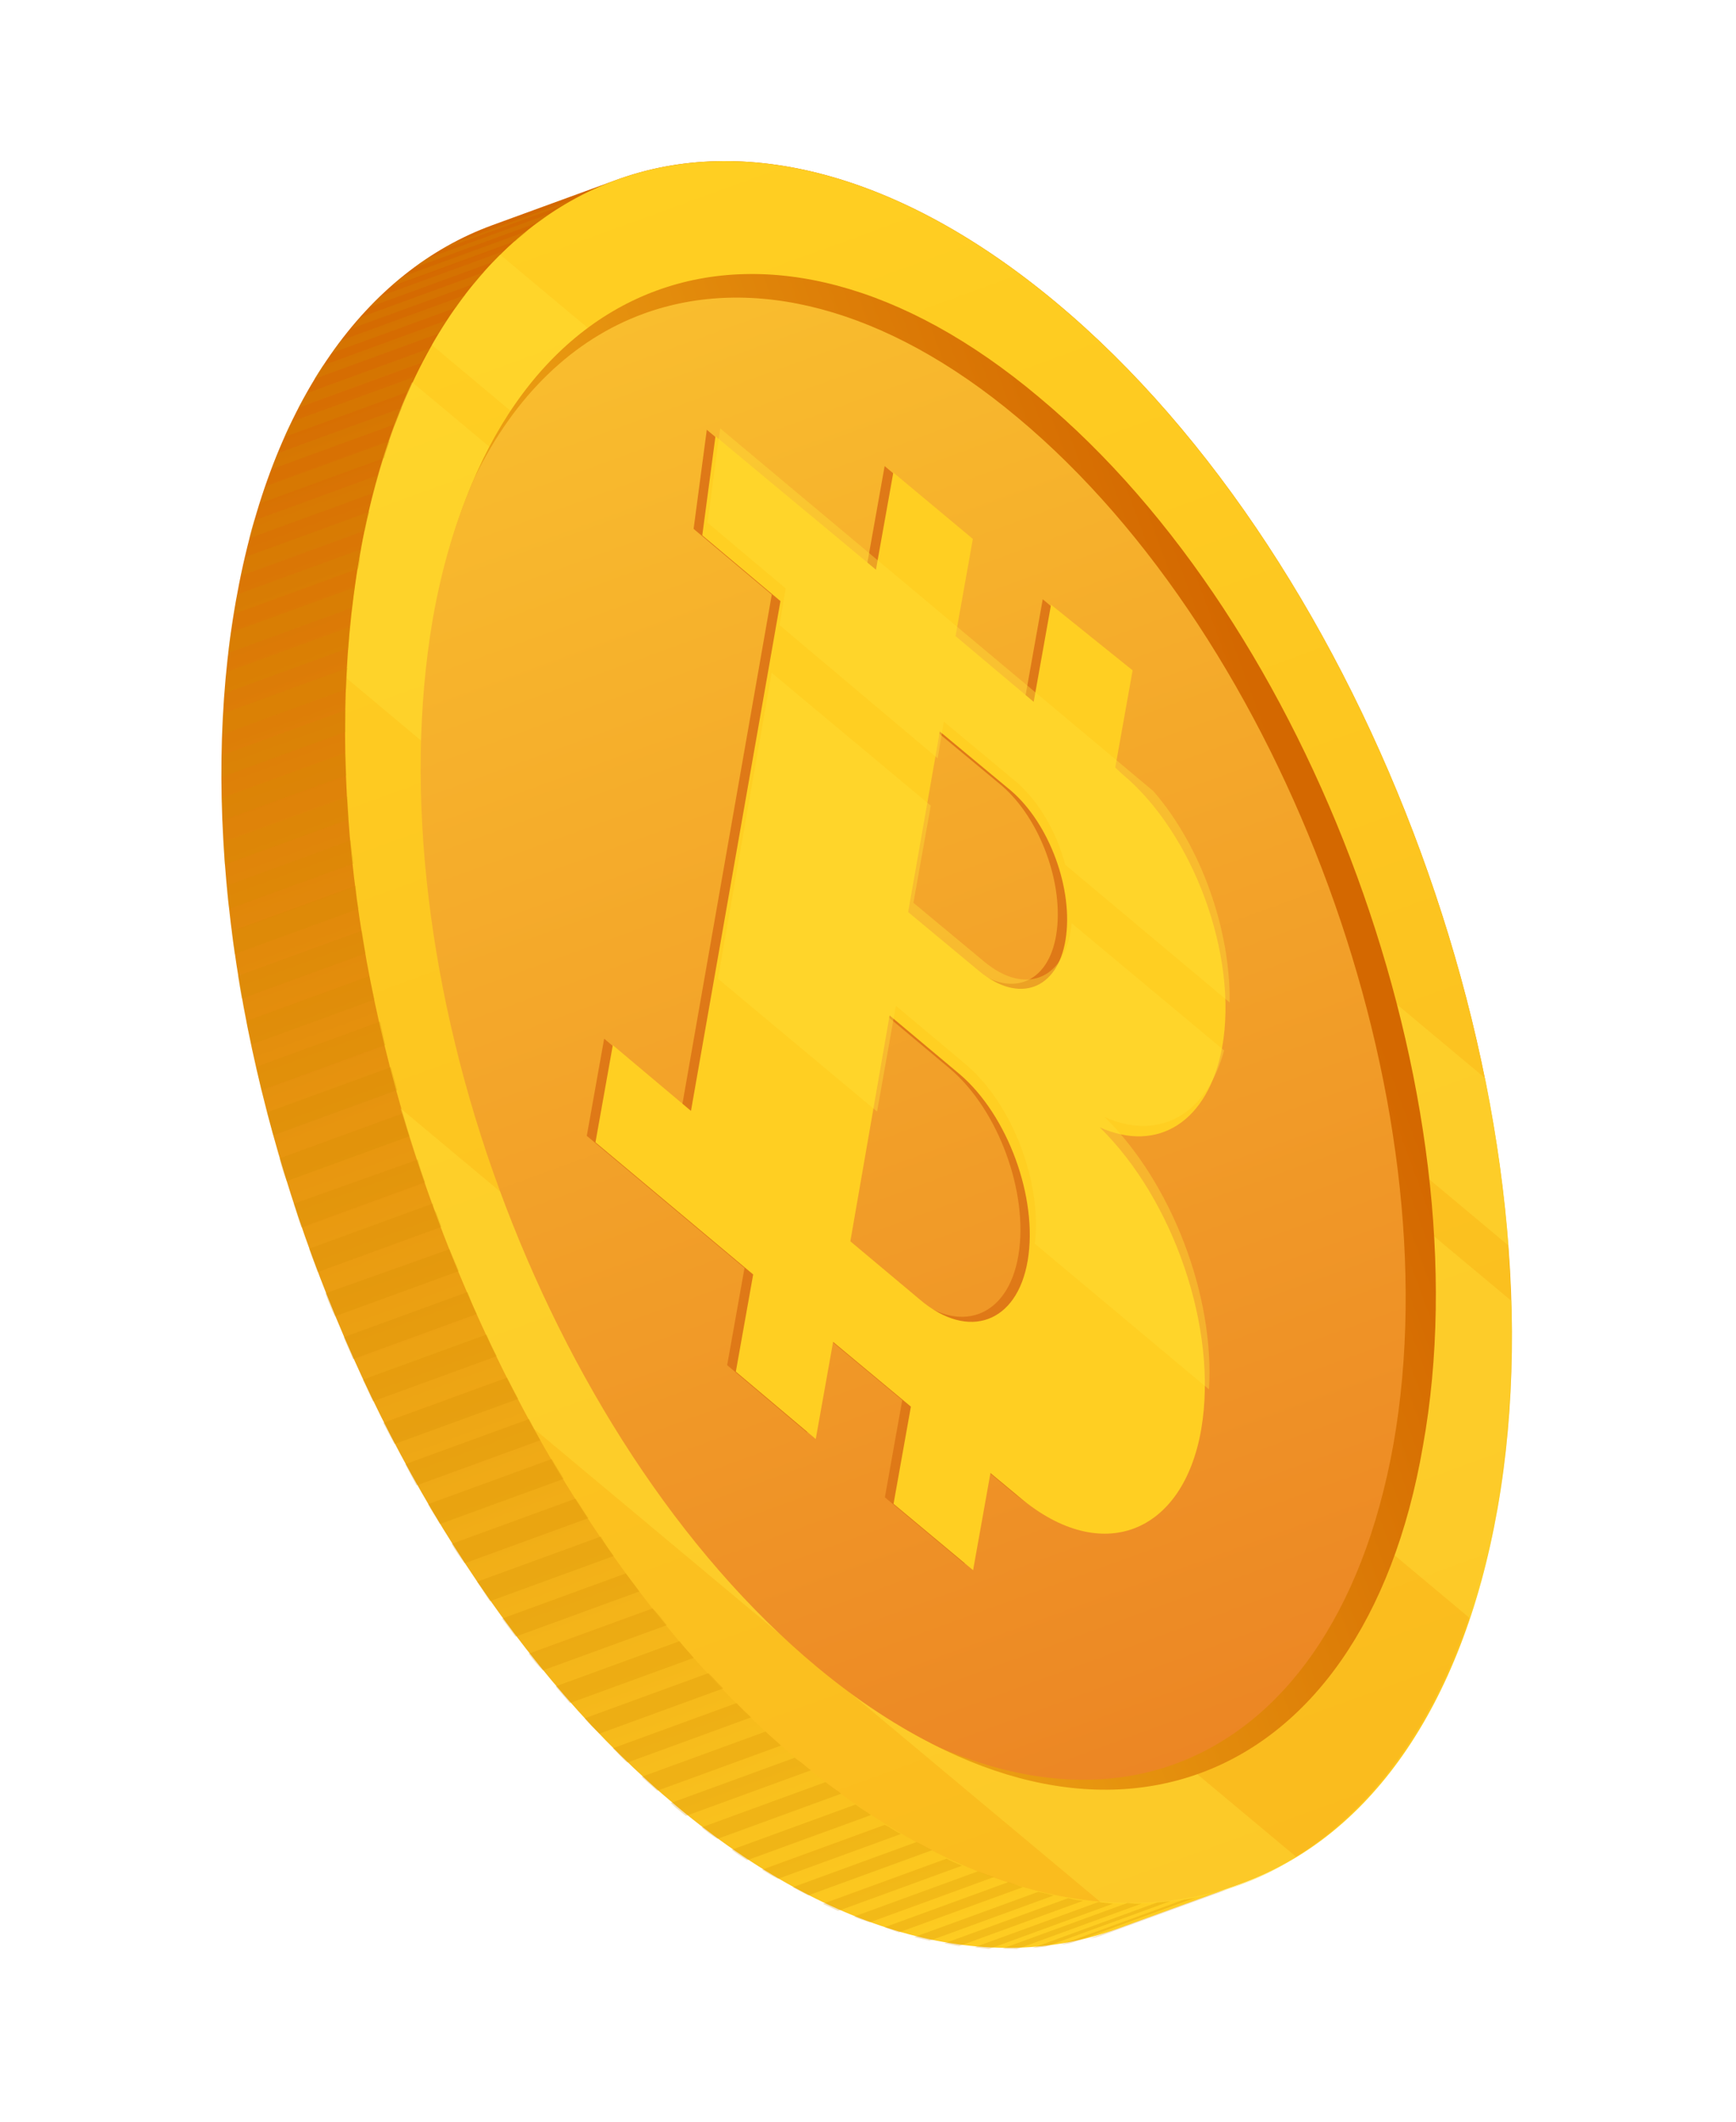
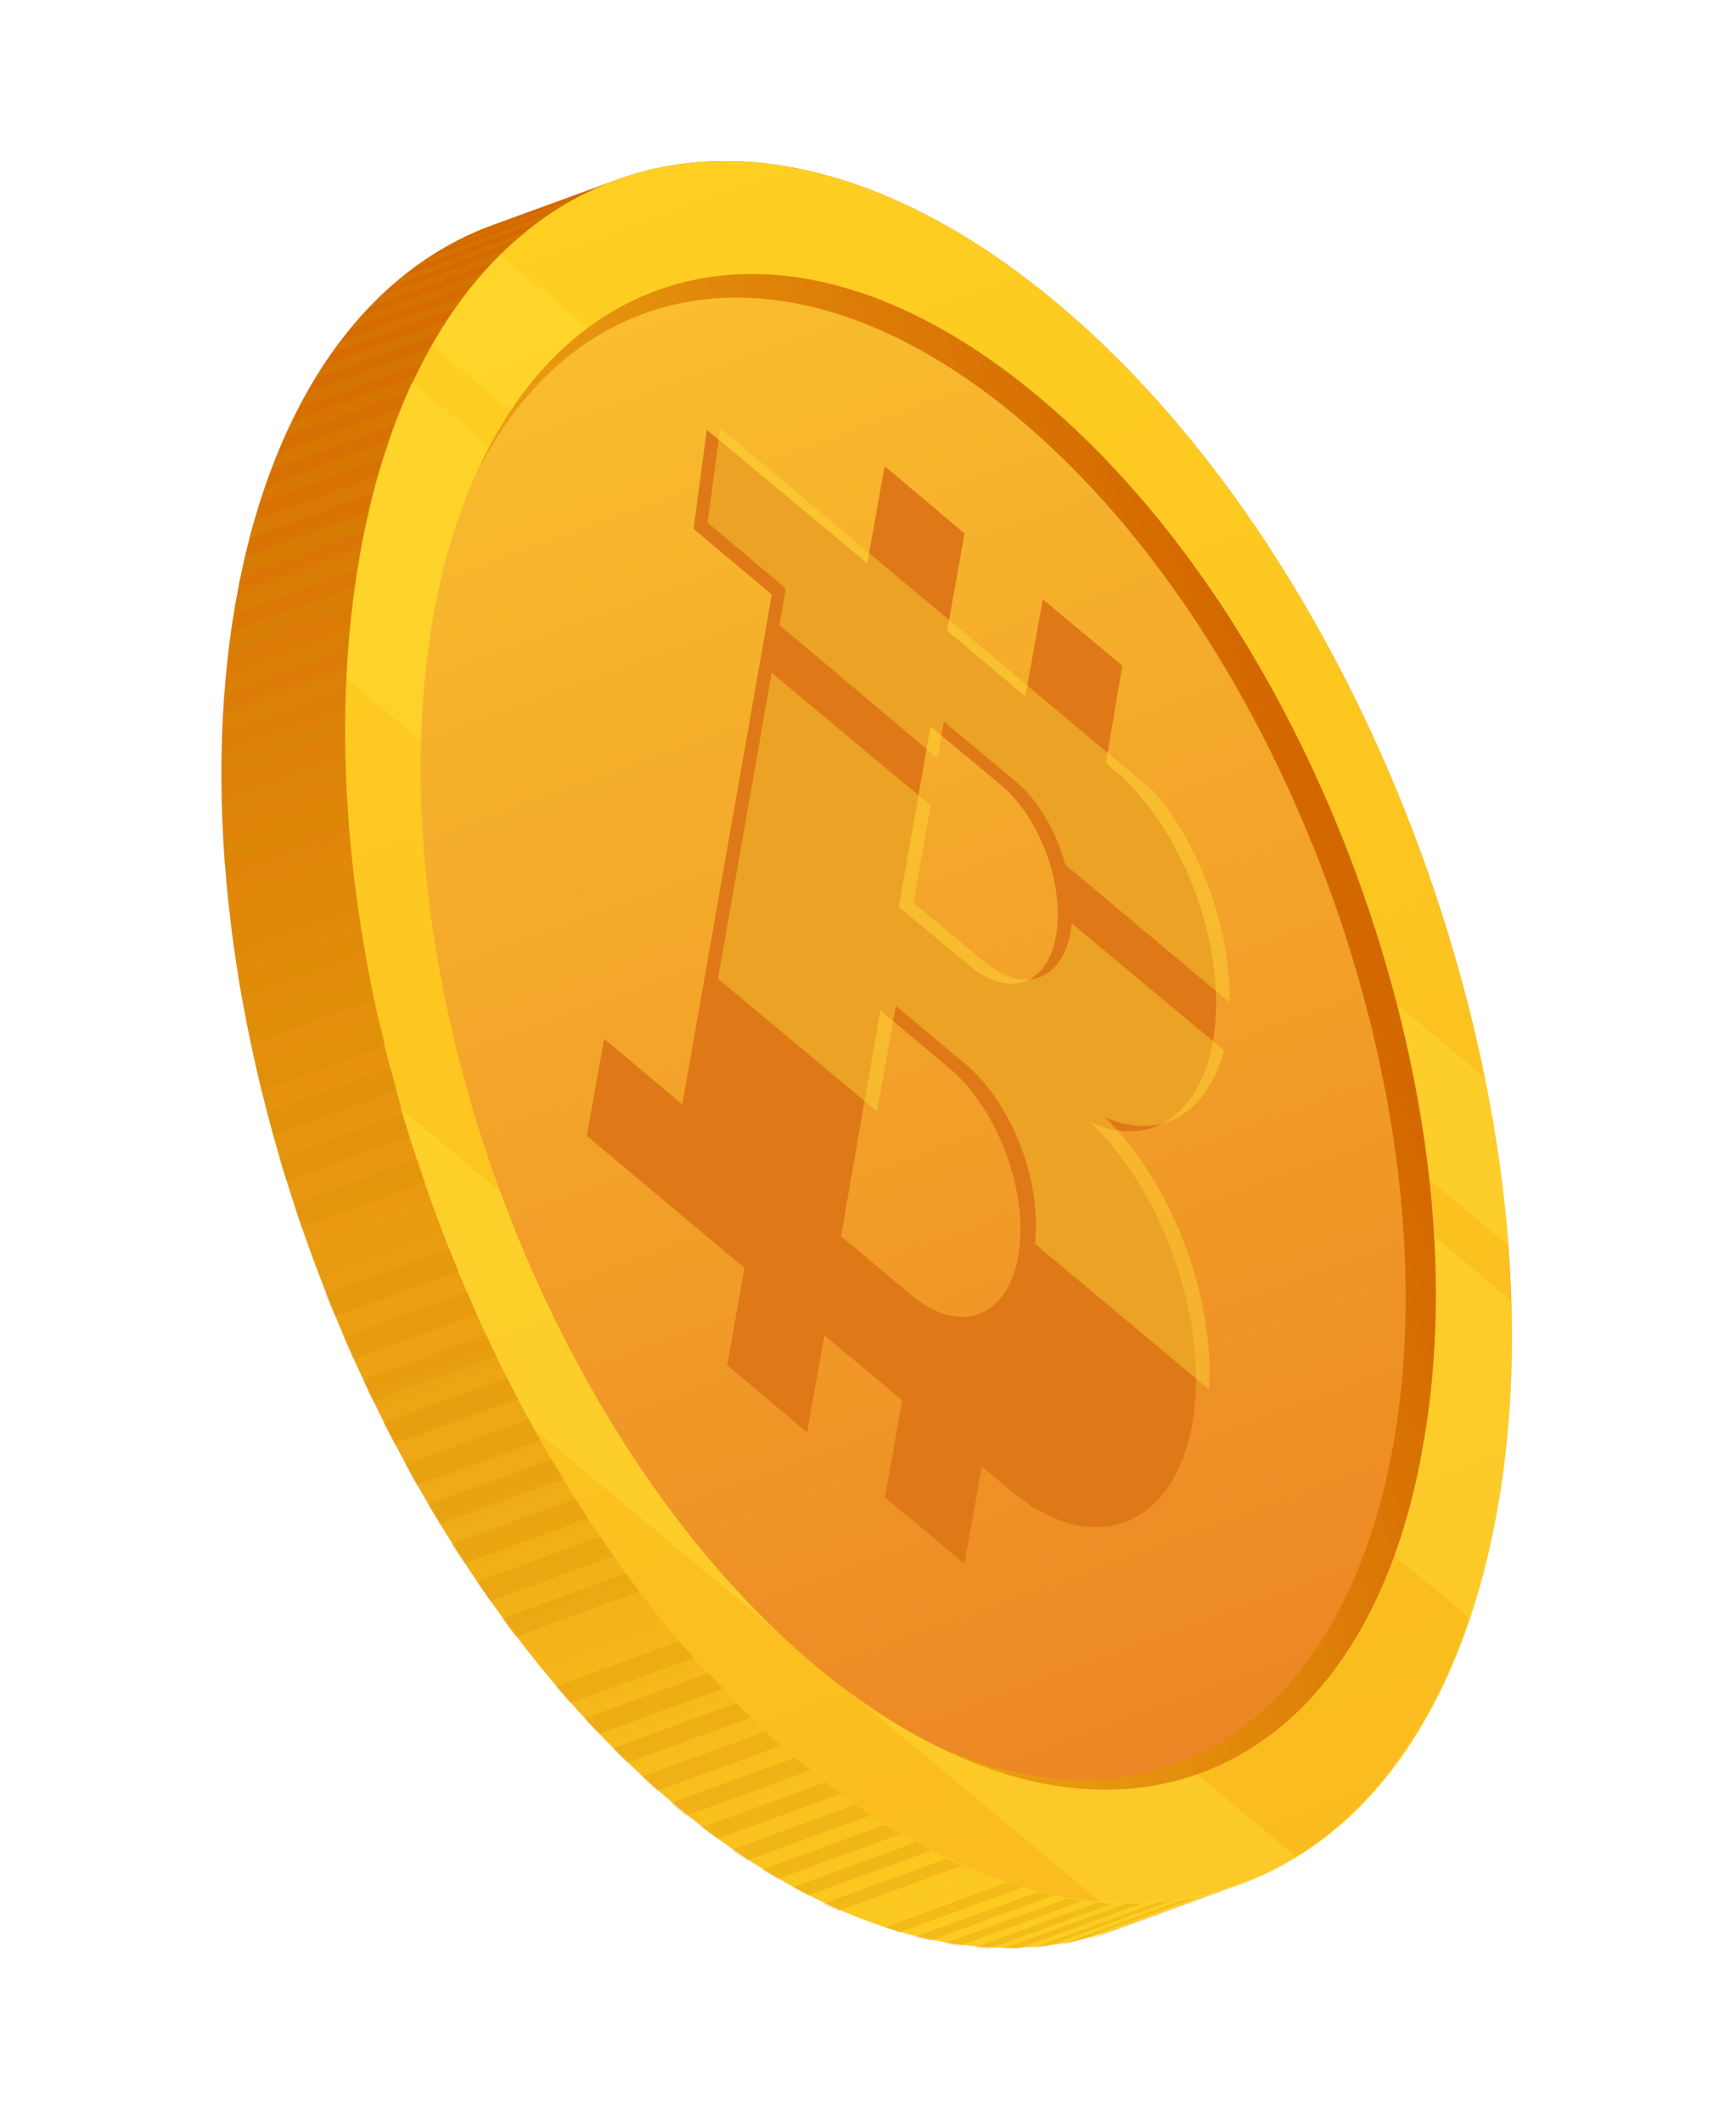
<svg xmlns="http://www.w3.org/2000/svg" width="72" height="88" viewBox="0 0 72 88" fill="none">
  <g filter="url(#filter0_f)">
    <path d="M62.112 62.559C63.585 54.201 62.252 44.434 58.924 35.347C55.612 26.303 50.321 17.98 43.795 12.541C37.269 7.101 30.785 5.556 25.565 7.461L20.428 9.336C15.208 11.241 11.251 16.595 9.778 24.953C8.305 33.312 9.638 43.079 12.951 52.123C16.263 61.168 21.554 69.49 28.08 74.93C34.606 80.37 41.09 81.914 46.31 80.009L51.446 78.135C56.682 76.272 60.639 70.918 62.112 62.559Z" fill="url(#paint0_linear)" />
    <path d="M58.924 35.348C55.612 26.303 50.321 17.981 43.795 12.541C37.269 7.102 30.786 5.557 25.566 7.462C20.345 9.367 16.388 14.721 14.915 23.08C13.442 31.438 14.734 41.22 18.046 50.264C21.358 59.309 26.649 67.631 33.175 73.071C39.7 78.51 46.184 80.055 51.404 78.15C56.625 76.245 60.582 70.891 62.055 62.532C63.585 54.201 62.252 44.434 58.924 35.348Z" fill="url(#paint1_linear)" />
    <path opacity="0.4" d="M60.969 67.124L14.383 28.138C14.46 26.393 14.651 24.701 14.916 23.079C15.389 20.331 16.128 17.916 17.088 15.848L62.685 53.956C62.772 56.929 62.586 59.81 62.113 62.558C61.806 64.196 61.453 65.708 60.969 67.124Z" fill="#FFDE39" />
    <path opacity="0.4" d="M51.455 78.176C49.645 78.837 47.723 79.061 45.662 78.907L22.144 59.257C20.572 56.398 19.179 53.377 18.04 50.264C17.516 48.833 17.049 47.43 16.61 45.969L53.747 77.006C53.066 77.493 52.255 77.884 51.455 78.176Z" fill="#FFDE39" />
    <path opacity="0.4" d="M62.566 51.664L17.913 14.309C18.722 12.87 19.692 11.609 20.74 10.559L61.599 44.721C62.063 47.032 62.386 49.346 62.566 51.664Z" fill="#FFDE39" />
    <path d="M56.273 36.315C53.392 28.448 48.785 21.212 43.088 16.471C37.433 11.715 31.792 10.388 27.246 12.047C22.699 13.706 19.246 18.352 17.997 25.627C16.748 32.902 17.86 41.414 20.741 49.28C23.622 57.147 28.229 64.384 33.926 69.124C39.581 73.88 45.221 75.208 49.768 73.549C54.315 71.889 57.768 67.244 59.017 59.968C60.324 52.72 59.169 44.223 56.273 36.315Z" fill="url(#paint2_linear)" />
    <path d="M26.691 13.012C23.787 14.072 21.344 16.394 19.685 19.813C18.926 21.52 18.344 23.45 17.954 25.642C16.705 32.918 17.817 41.429 20.698 49.296C23.579 57.162 28.186 64.399 33.883 69.14C35.598 70.564 37.289 71.664 38.972 72.481C42.491 74.01 45.858 74.212 48.721 73.167C53.183 71.539 56.525 66.981 57.794 59.89C59.047 52.756 57.912 44.443 55.093 36.745C52.274 29.047 47.771 21.963 42.204 17.318C36.695 12.7 31.154 11.383 26.691 13.012Z" fill="url(#paint3_linear)" />
    <g opacity="0.5">
      <path opacity="0.5" d="M18.839 10.069C18.643 10.188 18.475 10.249 18.28 10.368L23.334 8.524C23.529 8.405 23.682 8.301 23.892 8.224L18.839 10.069Z" fill="#D58A00" />
      <path opacity="0.5" d="M50.428 78.497L45.205 80.403C45.389 80.384 45.558 80.322 45.768 80.246L50.991 78.339C50.78 78.416 50.596 78.435 50.428 78.497Z" fill="#D58A00" />
      <path opacity="0.5" d="M49.102 78.79L44.006 80.65C44.19 80.63 44.374 80.611 44.584 80.534L44.626 80.519L49.722 78.658C49.512 78.735 49.328 78.755 49.102 78.79Z" fill="#D58A00" />
      <path opacity="0.5" d="M47.998 78.906C47.956 78.921 47.956 78.921 47.998 78.906C47.956 78.921 47.956 78.921 47.998 78.906C47.956 78.921 47.956 78.921 47.998 78.906C47.956 78.921 47.956 78.921 47.998 78.906C47.956 78.921 47.956 78.921 47.998 78.906L42.818 80.797C43.002 80.778 43.186 80.758 43.37 80.739L48.55 78.848C48.366 78.867 48.182 78.887 47.998 78.906Z" fill="#D58A00" />
      <path opacity="0.5" d="M17.737 10.71C17.542 10.829 17.389 10.932 17.209 11.094L22.305 9.233C22.5 9.114 22.638 8.969 22.833 8.85L17.737 10.71Z" fill="#D58A00" />
      <path opacity="0.5" d="M41.585 80.818C41.784 80.841 41.968 80.822 42.167 80.844L47.347 78.953C47.164 78.973 46.964 78.95 46.765 78.927L41.585 80.818Z" fill="#D58A00" />
      <path opacity="0.5" d="M16.765 11.446C16.612 11.55 16.432 11.711 16.295 11.856L21.39 9.996C21.528 9.851 21.723 9.732 21.861 9.586L16.765 11.446Z" fill="#D58A00" />
      <path opacity="0.5" d="M40.42 80.767C40.62 80.789 40.819 80.812 41.018 80.835L46.156 78.959C45.957 78.937 45.757 78.914 45.558 78.891L40.42 80.767Z" fill="#D58A00" />
      <path opacity="0.5" d="M15.824 12.266C15.686 12.412 15.506 12.573 15.369 12.719L20.465 10.859C20.602 10.713 20.74 10.567 20.92 10.406L15.824 12.266Z" fill="#D58A00" />
      <path opacity="0.5" d="M39.167 80.604C39.367 80.627 39.581 80.692 39.781 80.714L44.919 78.839C44.719 78.816 44.52 78.793 44.305 78.729L39.167 80.604Z" fill="#D58A00" />
      <path opacity="0.5" d="M14.997 13.14C14.86 13.286 14.737 13.473 14.6 13.619L19.653 11.774C19.791 11.629 19.913 11.441 20.093 11.28L14.997 13.14Z" fill="#D58A00" />
-       <path opacity="0.5" d="M37.925 80.342C38.14 80.407 38.339 80.43 38.554 80.495L43.692 78.619C43.477 78.555 43.32 78.516 43.063 78.467L37.925 80.342Z" fill="#D58A00" />
+       <path opacity="0.5" d="M37.925 80.342C38.14 80.407 38.339 80.43 38.554 80.495L43.692 78.619C43.477 78.555 43.32 78.516 43.063 78.467L37.925 80.342" fill="#D58A00" />
      <path opacity="0.5" d="M14.16 14.113C14.038 14.301 13.9 14.447 13.778 14.634L18.916 12.759C19.038 12.571 19.16 12.383 19.298 12.238L14.16 14.113Z" fill="#D58A00" />
      <path opacity="0.5" d="M36.68 79.939C36.895 80.004 37.068 80.084 37.282 80.149L42.42 78.273C42.206 78.209 42.033 78.128 41.818 78.064L36.68 79.939Z" fill="#D58A00" />
      <path opacity="0.5" d="M13.396 15.155C13.274 15.343 13.152 15.531 13.03 15.719L18.168 13.843C18.29 13.655 18.412 13.468 18.534 13.28L13.396 15.155Z" fill="#D58A00" />
-       <path opacity="0.5" d="M35.419 79.493C35.649 79.6 35.864 79.665 36.078 79.73L41.216 77.854C41.002 77.79 40.772 77.683 40.557 77.618L35.419 79.493Z" fill="#D58A00" />
      <path opacity="0.5" d="M12.719 16.308C12.597 16.496 12.49 16.726 12.368 16.913L17.464 15.053C17.571 14.823 17.693 14.636 17.815 14.448L12.719 16.308Z" fill="#D58A00" />
      <path opacity="0.5" d="M34.127 78.963C34.357 79.07 34.587 79.177 34.76 79.257L39.898 77.382C39.667 77.275 39.453 77.21 39.265 77.088L34.127 78.963Z" fill="#D58A00" />
      <path opacity="0.5" d="M12.101 17.487C11.994 17.717 11.872 17.905 11.807 18.119L16.903 16.259C17.01 16.03 17.074 15.815 17.197 15.627L12.101 17.487Z" fill="#D58A00" />
      <path opacity="0.5" d="M32.873 78.277C33.103 78.384 33.291 78.506 33.521 78.613L38.659 76.738C38.429 76.631 38.241 76.508 38.011 76.401L32.873 78.277Z" fill="#D58A00" />
      <path opacity="0.5" d="M11.528 18.793C11.421 19.023 11.357 19.237 11.25 19.467L16.388 17.592C16.495 17.362 16.559 17.147 16.666 16.917L11.528 18.793Z" fill="#D58A00" />
      <path opacity="0.5" d="M31.604 77.548C31.849 77.697 32.037 77.82 32.267 77.926L37.363 76.067C37.133 75.96 36.929 75.795 36.699 75.688L31.604 77.548Z" fill="#D58A00" />
      <path opacity="0.5" d="M11.029 20.167C10.922 20.397 10.873 20.654 10.808 20.868L15.946 18.993C15.995 18.736 16.102 18.506 16.167 18.292L11.029 20.167Z" fill="#D58A00" />
      <path opacity="0.5" d="M30.346 76.72C30.549 76.885 30.795 77.034 30.983 77.156L36.121 75.281C35.917 75.116 35.687 75.009 35.484 74.845L30.346 76.72Z" fill="#D58A00" />
      <path opacity="0.5" d="M10.545 21.584C10.453 21.855 10.389 22.07 10.339 22.327L15.477 20.451C15.527 20.195 15.618 19.923 15.683 19.708L10.545 21.584Z" fill="#D58A00" />
      <path opacity="0.5" d="M29.099 75.793C29.303 75.957 29.506 76.121 29.752 76.27L34.889 74.395C34.686 74.231 34.44 74.082 34.237 73.917L29.099 75.793Z" fill="#D58A00" />
      <path opacity="0.5" d="M10.191 23.095C10.142 23.352 10.051 23.624 10.002 23.881L15.139 22.005C15.189 21.749 15.238 21.492 15.329 21.22L10.191 23.095Z" fill="#D58A00" />
      <path opacity="0.5" d="M32.959 72.906L27.822 74.781C27.894 74.85 27.967 74.919 28.04 74.988C28.171 75.083 28.317 75.221 28.447 75.317L33.627 73.426C33.497 73.33 33.351 73.193 33.22 73.097C33.147 73.028 33.032 72.975 32.959 72.906Z" fill="#D58A00" />
      <path opacity="0.5" d="M14.991 22.774L9.853 24.649C9.842 24.749 9.788 24.864 9.792 25.006C9.754 25.163 9.717 25.32 9.721 25.461L14.858 23.586C14.896 23.429 14.934 23.272 14.93 23.13C14.926 22.989 14.937 22.889 14.991 22.774Z" fill="#D58A00" />
      <path opacity="0.5" d="M26.613 73.696C26.832 73.903 27.035 74.067 27.254 74.274L32.392 72.398C32.173 72.192 31.97 72.028 31.751 71.821L26.613 73.696Z" fill="#D58A00" />
      <path opacity="0.5" d="M9.572 26.23C9.538 26.528 9.489 26.785 9.455 27.084L14.593 25.209C14.627 24.91 14.676 24.653 14.71 24.355L9.572 26.23Z" fill="#D58A00" />
      <path opacity="0.5" d="M25.415 72.512C25.633 72.719 25.81 72.941 26.014 73.105L31.151 71.23C30.933 71.023 30.714 70.817 30.552 70.637L25.415 72.512Z" fill="#D58A00" />
      <path opacity="0.5" d="M9.406 27.864C9.372 28.162 9.338 28.461 9.347 28.744L14.442 26.885C14.476 26.586 14.468 26.303 14.502 26.004L9.406 27.864Z" fill="#D58A00" />
      <path opacity="0.5" d="M24.245 71.271C24.422 71.493 24.641 71.699 24.86 71.906L29.997 70.03C29.779 69.824 29.602 69.602 29.383 69.396L24.245 71.271Z" fill="#D58A00" />
      <path opacity="0.5" d="M9.271 29.582C9.237 29.88 9.245 30.164 9.211 30.462L14.349 28.587C14.383 28.289 14.375 28.005 14.409 27.706L9.271 29.582Z" fill="#D58A00" />
      <path opacity="0.5" d="M23.043 69.945C23.22 70.167 23.454 70.416 23.631 70.638L28.768 68.763C28.592 68.541 28.373 68.334 28.181 68.07L23.043 69.945Z" fill="#D58A00" />
      <path opacity="0.5" d="M9.194 31.327C9.202 31.61 9.184 31.951 9.192 32.234L14.33 30.359C14.321 30.076 14.34 29.735 14.332 29.451L9.194 31.327Z" fill="#D58A00" />
-       <path opacity="0.5" d="M21.927 68.589C22.119 68.853 22.295 69.075 22.514 69.281L27.652 67.406C27.475 67.184 27.283 66.92 27.064 66.714L21.927 68.589Z" fill="#D58A00" />
      <path opacity="0.5" d="M9.216 33.082C9.224 33.366 9.248 33.691 9.229 34.032L14.367 32.157C14.343 31.831 14.335 31.548 14.311 31.223L9.216 33.082Z" fill="#D58A00" />
      <path opacity="0.5" d="M20.82 67.133C21.012 67.397 21.189 67.619 21.381 67.882L26.519 66.007C26.327 65.744 26.15 65.522 25.958 65.258L20.82 67.133Z" fill="#D58A00" />
      <path opacity="0.5" d="M9.269 34.923C9.293 35.248 9.301 35.531 9.325 35.857L14.463 33.982C14.439 33.656 14.431 33.373 14.407 33.048L9.269 34.923Z" fill="#D58A00" />
      <path opacity="0.5" d="M19.783 65.604C19.975 65.868 20.125 66.148 20.318 66.412L25.455 64.537C25.263 64.273 25.071 64.009 24.921 63.729L19.783 65.604Z" fill="#D58A00" />
-       <path opacity="0.5" d="M9.406 36.732C9.43 37.058 9.453 37.383 9.519 37.693L14.657 35.818C14.633 35.493 14.568 35.183 14.544 34.857L9.406 36.732Z" fill="#D58A00" />
      <path opacity="0.5" d="M18.731 64.034C18.881 64.313 19.073 64.577 19.265 64.841L24.403 62.966C24.211 62.702 24.061 62.423 23.869 62.159L18.731 64.034Z" fill="#D58A00" />
      <path opacity="0.5" d="M9.616 38.61C9.64 38.936 9.705 39.246 9.729 39.571L14.867 37.696C14.801 37.386 14.777 37.061 14.754 36.735L9.616 38.61Z" fill="#D58A00" />
      <path opacity="0.5" d="M17.748 62.39C17.898 62.67 18.09 62.934 18.24 63.213L23.378 61.338C23.228 61.059 23.036 60.795 22.886 60.515L17.748 62.39Z" fill="#D58A00" />
      <path opacity="0.5" d="M9.868 40.473C9.934 40.783 9.958 41.109 10.024 41.419L15.161 39.544C15.095 39.234 15.072 38.908 15.006 38.598L9.868 40.473Z" fill="#D58A00" />
      <path opacity="0.5" d="M16.806 60.731C16.956 61.011 17.122 61.332 17.272 61.611L22.409 59.736C22.259 59.457 22.109 59.178 21.944 58.856L16.806 60.731Z" fill="#D58A00" />
      <path opacity="0.5" d="M10.22 42.347C10.286 42.657 10.351 42.967 10.433 43.319L15.528 41.46C15.463 41.15 15.381 40.797 15.316 40.487L10.22 42.347Z" fill="#D58A00" />
      <path opacity="0.5" d="M15.892 59.015C16.041 59.294 16.207 59.616 16.357 59.895L21.495 58.02C21.345 57.741 21.179 57.419 21.029 57.14L15.892 59.015Z" fill="#D58A00" />
      <path opacity="0.5" d="M10.63 44.248C10.696 44.558 10.777 44.91 10.843 45.22L15.98 43.345C15.915 43.035 15.833 42.683 15.768 42.373L10.63 44.248Z" fill="#D58A00" />
      <path opacity="0.5" d="M15.045 57.226C15.195 57.505 15.319 57.842 15.469 58.121L20.606 56.246C20.456 55.967 20.291 55.646 20.183 55.351L15.045 57.226Z" fill="#D58A00" />
      <path opacity="0.5" d="M11.08 46.134C11.146 46.444 11.269 46.78 11.335 47.09L16.473 45.215C16.407 44.906 16.284 44.569 16.218 44.259L11.08 46.134Z" fill="#D58A00" />
      <path opacity="0.5" d="M14.257 55.463C14.365 55.758 14.531 56.079 14.639 56.374L19.776 54.499C19.626 54.22 19.503 53.883 19.395 53.588L14.257 55.463Z" fill="#D58A00" />
      <path opacity="0.5" d="M11.59 48.046C11.656 48.356 11.779 48.693 11.887 48.987L16.983 47.128C16.875 46.833 16.794 46.481 16.686 46.186L11.59 48.046Z" fill="#D58A00" />
      <path opacity="0.5" d="M13.495 53.644C13.603 53.938 13.726 54.275 13.892 54.596L19.03 52.721C18.922 52.427 18.756 52.105 18.648 51.811L13.495 53.644Z" fill="#D58A00" />
      <path opacity="0.5" d="M12.183 49.927C12.291 50.222 12.372 50.574 12.495 50.911L17.633 49.036C17.525 48.741 17.402 48.404 17.336 48.094L12.183 49.927Z" fill="#D58A00" />
-       <path opacity="0.5" d="M17.956 49.918L12.819 51.793C12.865 51.919 12.911 52.045 12.957 52.172C13.034 52.382 13.096 52.551 13.173 52.761L18.311 50.886C18.234 50.676 18.172 50.507 18.095 50.297C18.007 50.186 17.96 50.06 17.956 49.918Z" fill="#D58A00" />
    </g>
    <path d="M45.225 46.546C47.625 47.626 49.729 46.334 50.304 43.215C50.975 39.441 49.111 34.351 46.16 31.898L45.869 31.623L46.546 27.609L43.247 24.855L42.527 28.885L39.285 26.157L40.005 22.127L36.69 19.331L35.971 23.361L29.314 17.826L28.767 21.936L32.009 24.663L28.299 45.808L25.057 43.081L24.337 47.111L30.878 52.592L30.159 56.622L33.474 59.418L34.193 55.388L37.42 58.074L36.7 62.104L40 64.858L40.719 60.828L41.955 61.855C45.327 64.678 48.706 63.35 49.459 59.022C50.148 54.907 48.318 49.519 45.225 46.546ZM38.593 30.13L41.543 32.582C43.143 33.953 44.144 36.688 43.807 38.766C43.471 40.844 41.871 41.428 40.229 40.072L37.279 37.619L38.593 30.13ZM37.775 53.7L34.882 51.274L36.51 41.906L39.403 44.331C41.409 46.031 42.672 49.481 42.237 52.072C41.802 54.663 39.781 55.4 37.775 53.7Z" fill="#DF7917" />
-     <path d="M45.611 46.757C48.011 47.836 50.115 46.544 50.691 43.425C51.361 39.651 49.497 34.561 46.547 32.109L46.255 31.834L46.975 27.804L43.591 25.081L42.872 29.11L39.63 26.383L40.349 22.353L37.05 19.599L36.33 23.629L29.674 18.094L29.127 22.204L32.369 24.931L28.658 46.076L25.416 43.349L24.697 47.379L31.238 52.86L30.519 56.89L33.833 59.686L34.553 55.656L37.779 58.342L37.06 62.372L40.359 65.126L41.079 61.096L42.314 62.123C45.687 64.946 49.066 63.618 49.819 59.289C50.535 55.118 48.662 49.745 45.611 46.757ZM38.979 30.34L41.929 32.793C43.529 34.164 44.53 36.898 44.194 38.976C43.857 41.054 42.257 41.638 40.615 40.282L37.665 37.83L38.979 30.34ZM38.161 53.91L35.268 51.485L36.896 42.116L39.789 44.542C41.796 46.242 43.059 49.691 42.624 52.282C42.188 54.873 40.168 55.61 38.161 53.91Z" fill="#FFCF22" />
    <path opacity="0.4" d="M45.814 46.33C48.041 47.329 50.039 46.267 50.769 43.568L44.446 38.293C44.435 38.392 44.423 38.492 44.412 38.592C44.075 40.669 42.476 41.253 40.834 39.897L37.884 37.445L38.603 33.415L32.004 27.907L29.778 40.593L36.377 46.102L37.157 41.716L40.05 44.142C41.983 45.773 43.227 49.038 42.918 51.583L50.142 57.626C50.383 53.723 48.574 49.043 45.814 46.33Z" fill="#FFDE39" />
    <path opacity="0.4" d="M47.836 32.814L29.87 17.767L29.346 21.678L32.587 24.406L32.334 25.929L38.89 31.453L39.144 29.929L42.094 32.382C43.053 33.176 43.829 34.514 44.18 35.864L50.998 41.579C51.038 38.56 49.816 35.095 47.836 32.814Z" fill="#FFDE39" />
  </g>
  <defs>
    <filter id="filter0_f" x="4.314" y="1.813" width="63.263" height="83.9" filterUnits="userSpaceOnUse" color-interpolation-filters="sRGB">
      <feFlood flood-opacity="0" result="BackgroundImageFix" />
      <feBlend mode="normal" in="SourceGraphic" in2="BackgroundImageFix" result="shape" />
      <feGaussianBlur stdDeviation="2.434" result="effect1_foregroundBlur" />
    </filter>
    <linearGradient id="paint0_linear" x1="49.071" y1="79.605" x2="23.041" y2="8.271" gradientUnits="userSpaceOnUse">
      <stop stop-color="#FFCF22" />
      <stop offset="1" stop-color="#D46800" />
    </linearGradient>
    <linearGradient id="paint1_linear" x1="25.555" y1="7.466" x2="51.369" y2="78.208" gradientUnits="userSpaceOnUse">
      <stop stop-color="#FFCF22" />
      <stop offset="1" stop-color="#FABB1E" />
    </linearGradient>
    <linearGradient id="paint2_linear" x1="8.352" y1="53.824" x2="55.069" y2="36.716" gradientUnits="userSpaceOnUse">
      <stop stop-color="#FFCF22" />
      <stop offset="1" stop-color="#D46800" />
    </linearGradient>
    <linearGradient id="paint3_linear" x1="26.904" y1="12.944" x2="48.872" y2="73.148" gradientUnits="userSpaceOnUse">
      <stop stop-color="#F9BD2E" />
      <stop offset="1" stop-color="#EC8624" />
    </linearGradient>
  </defs>
</svg>